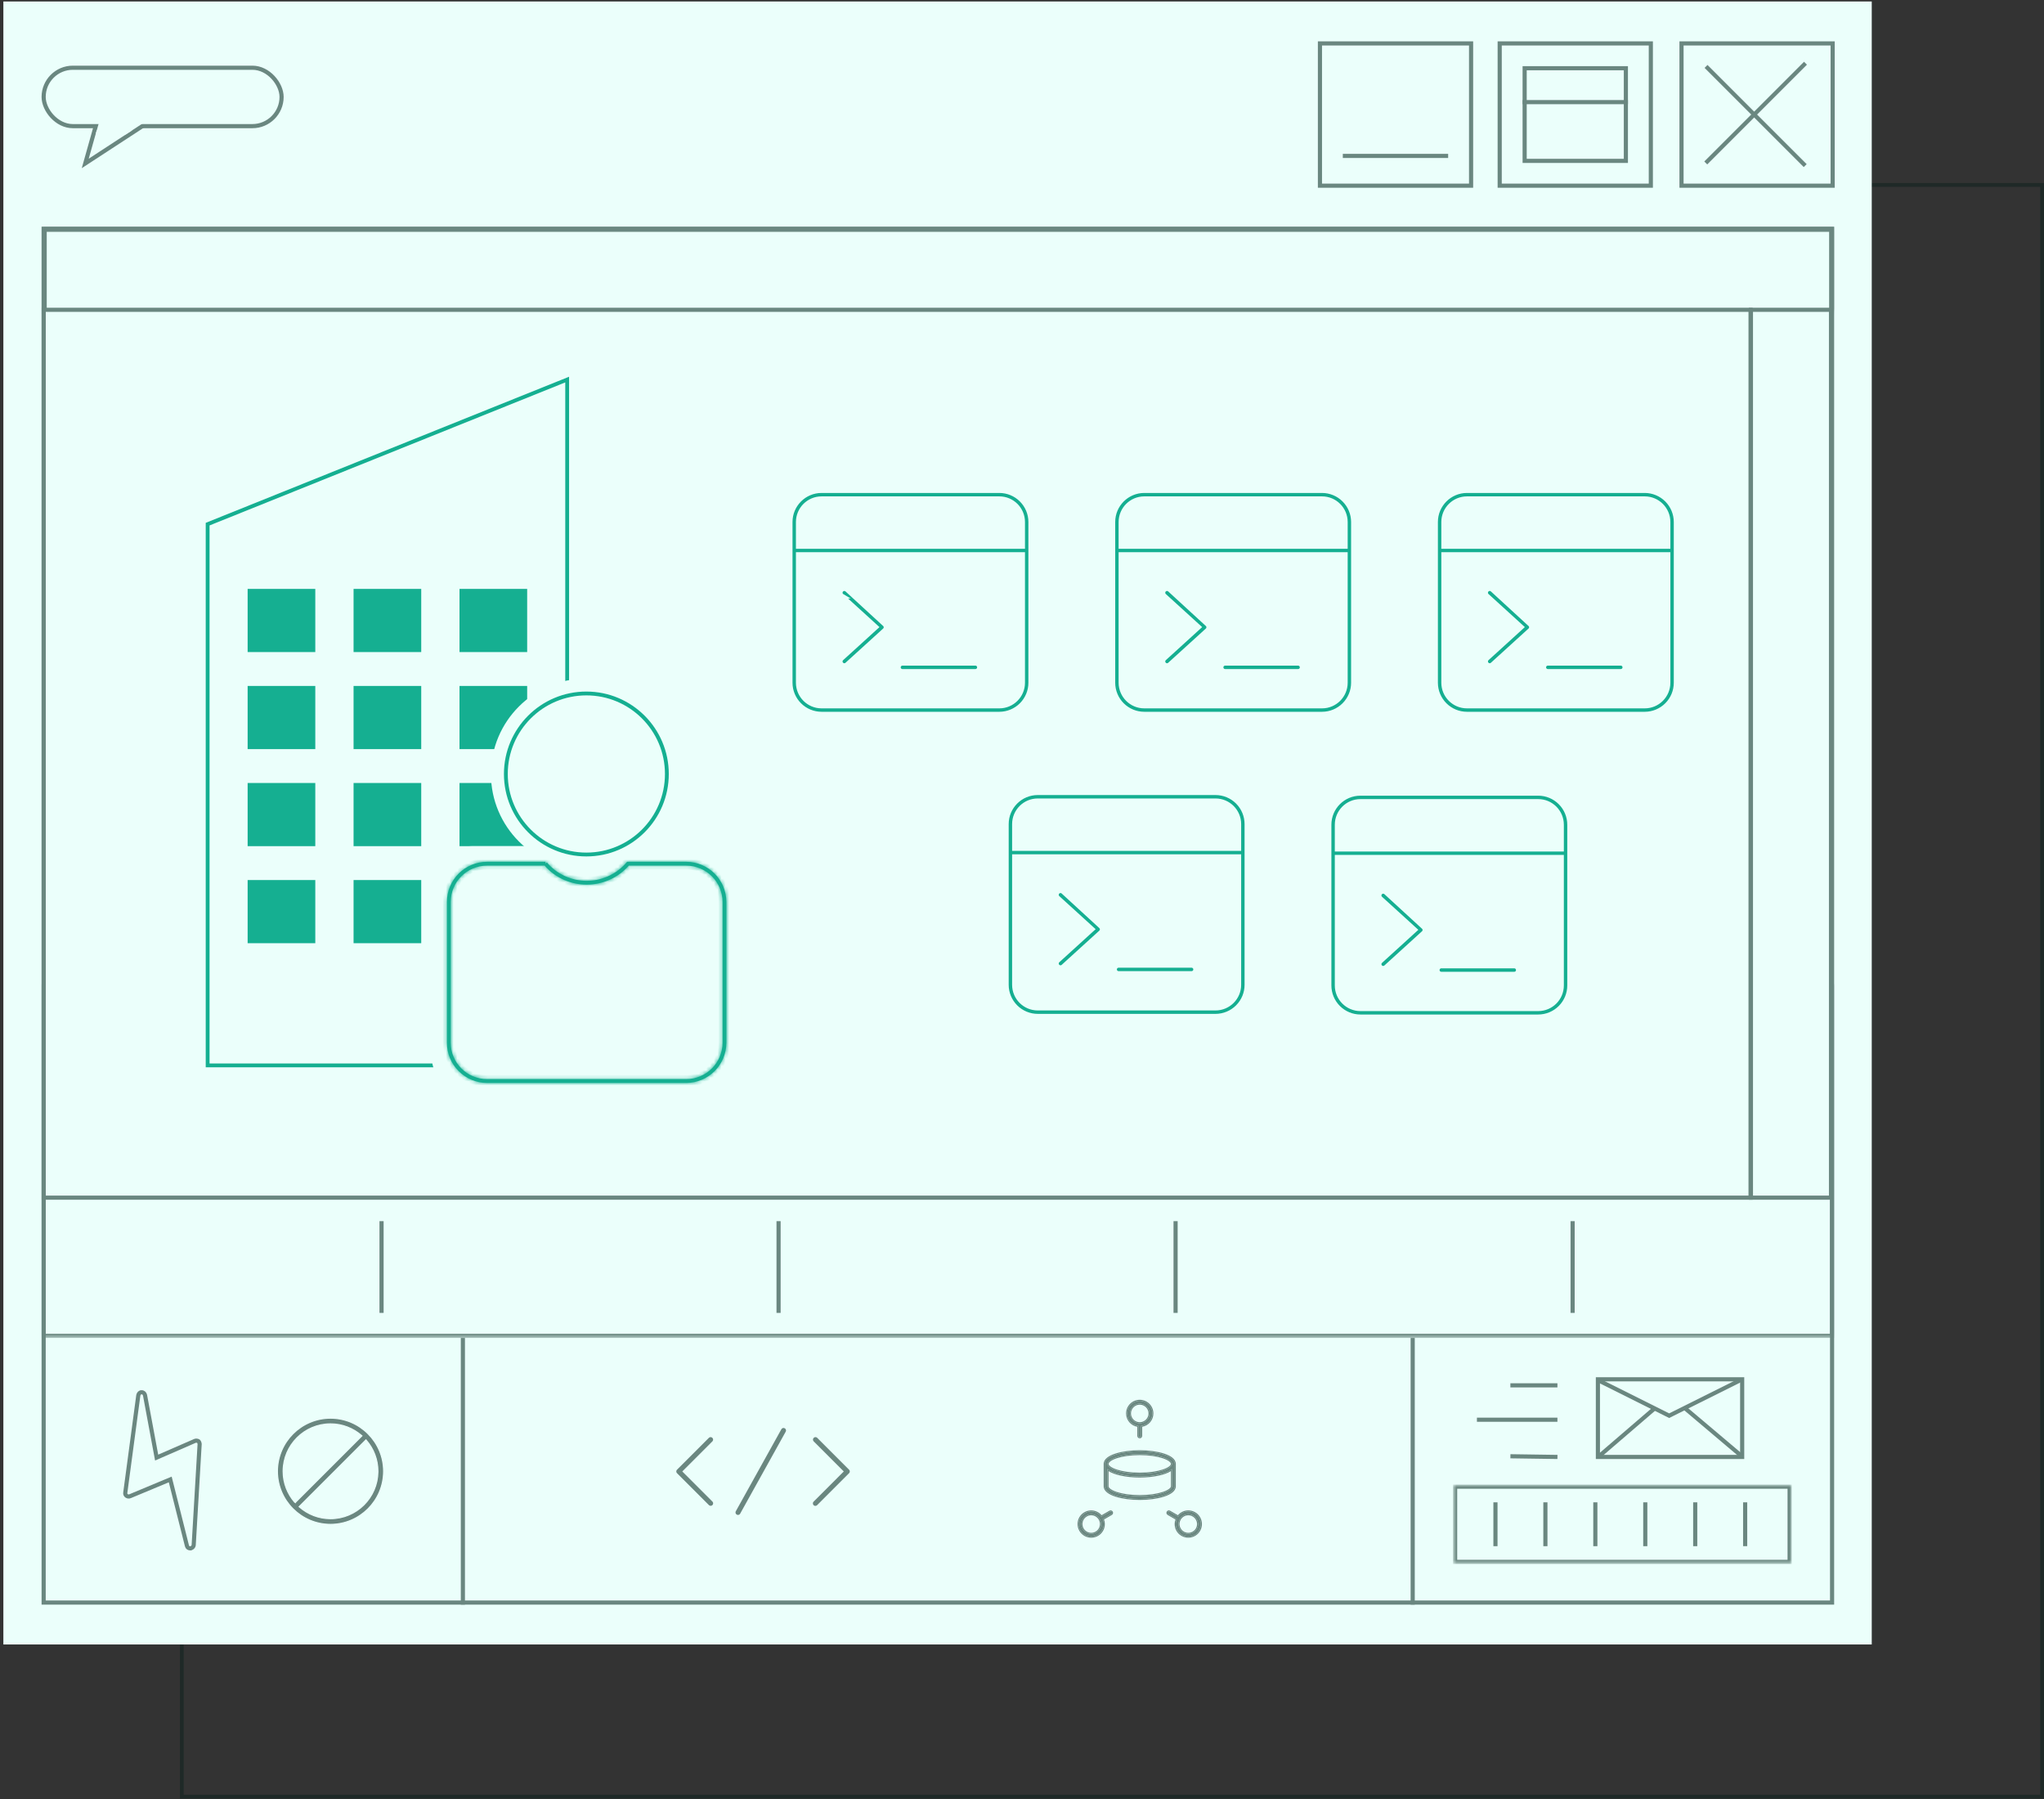
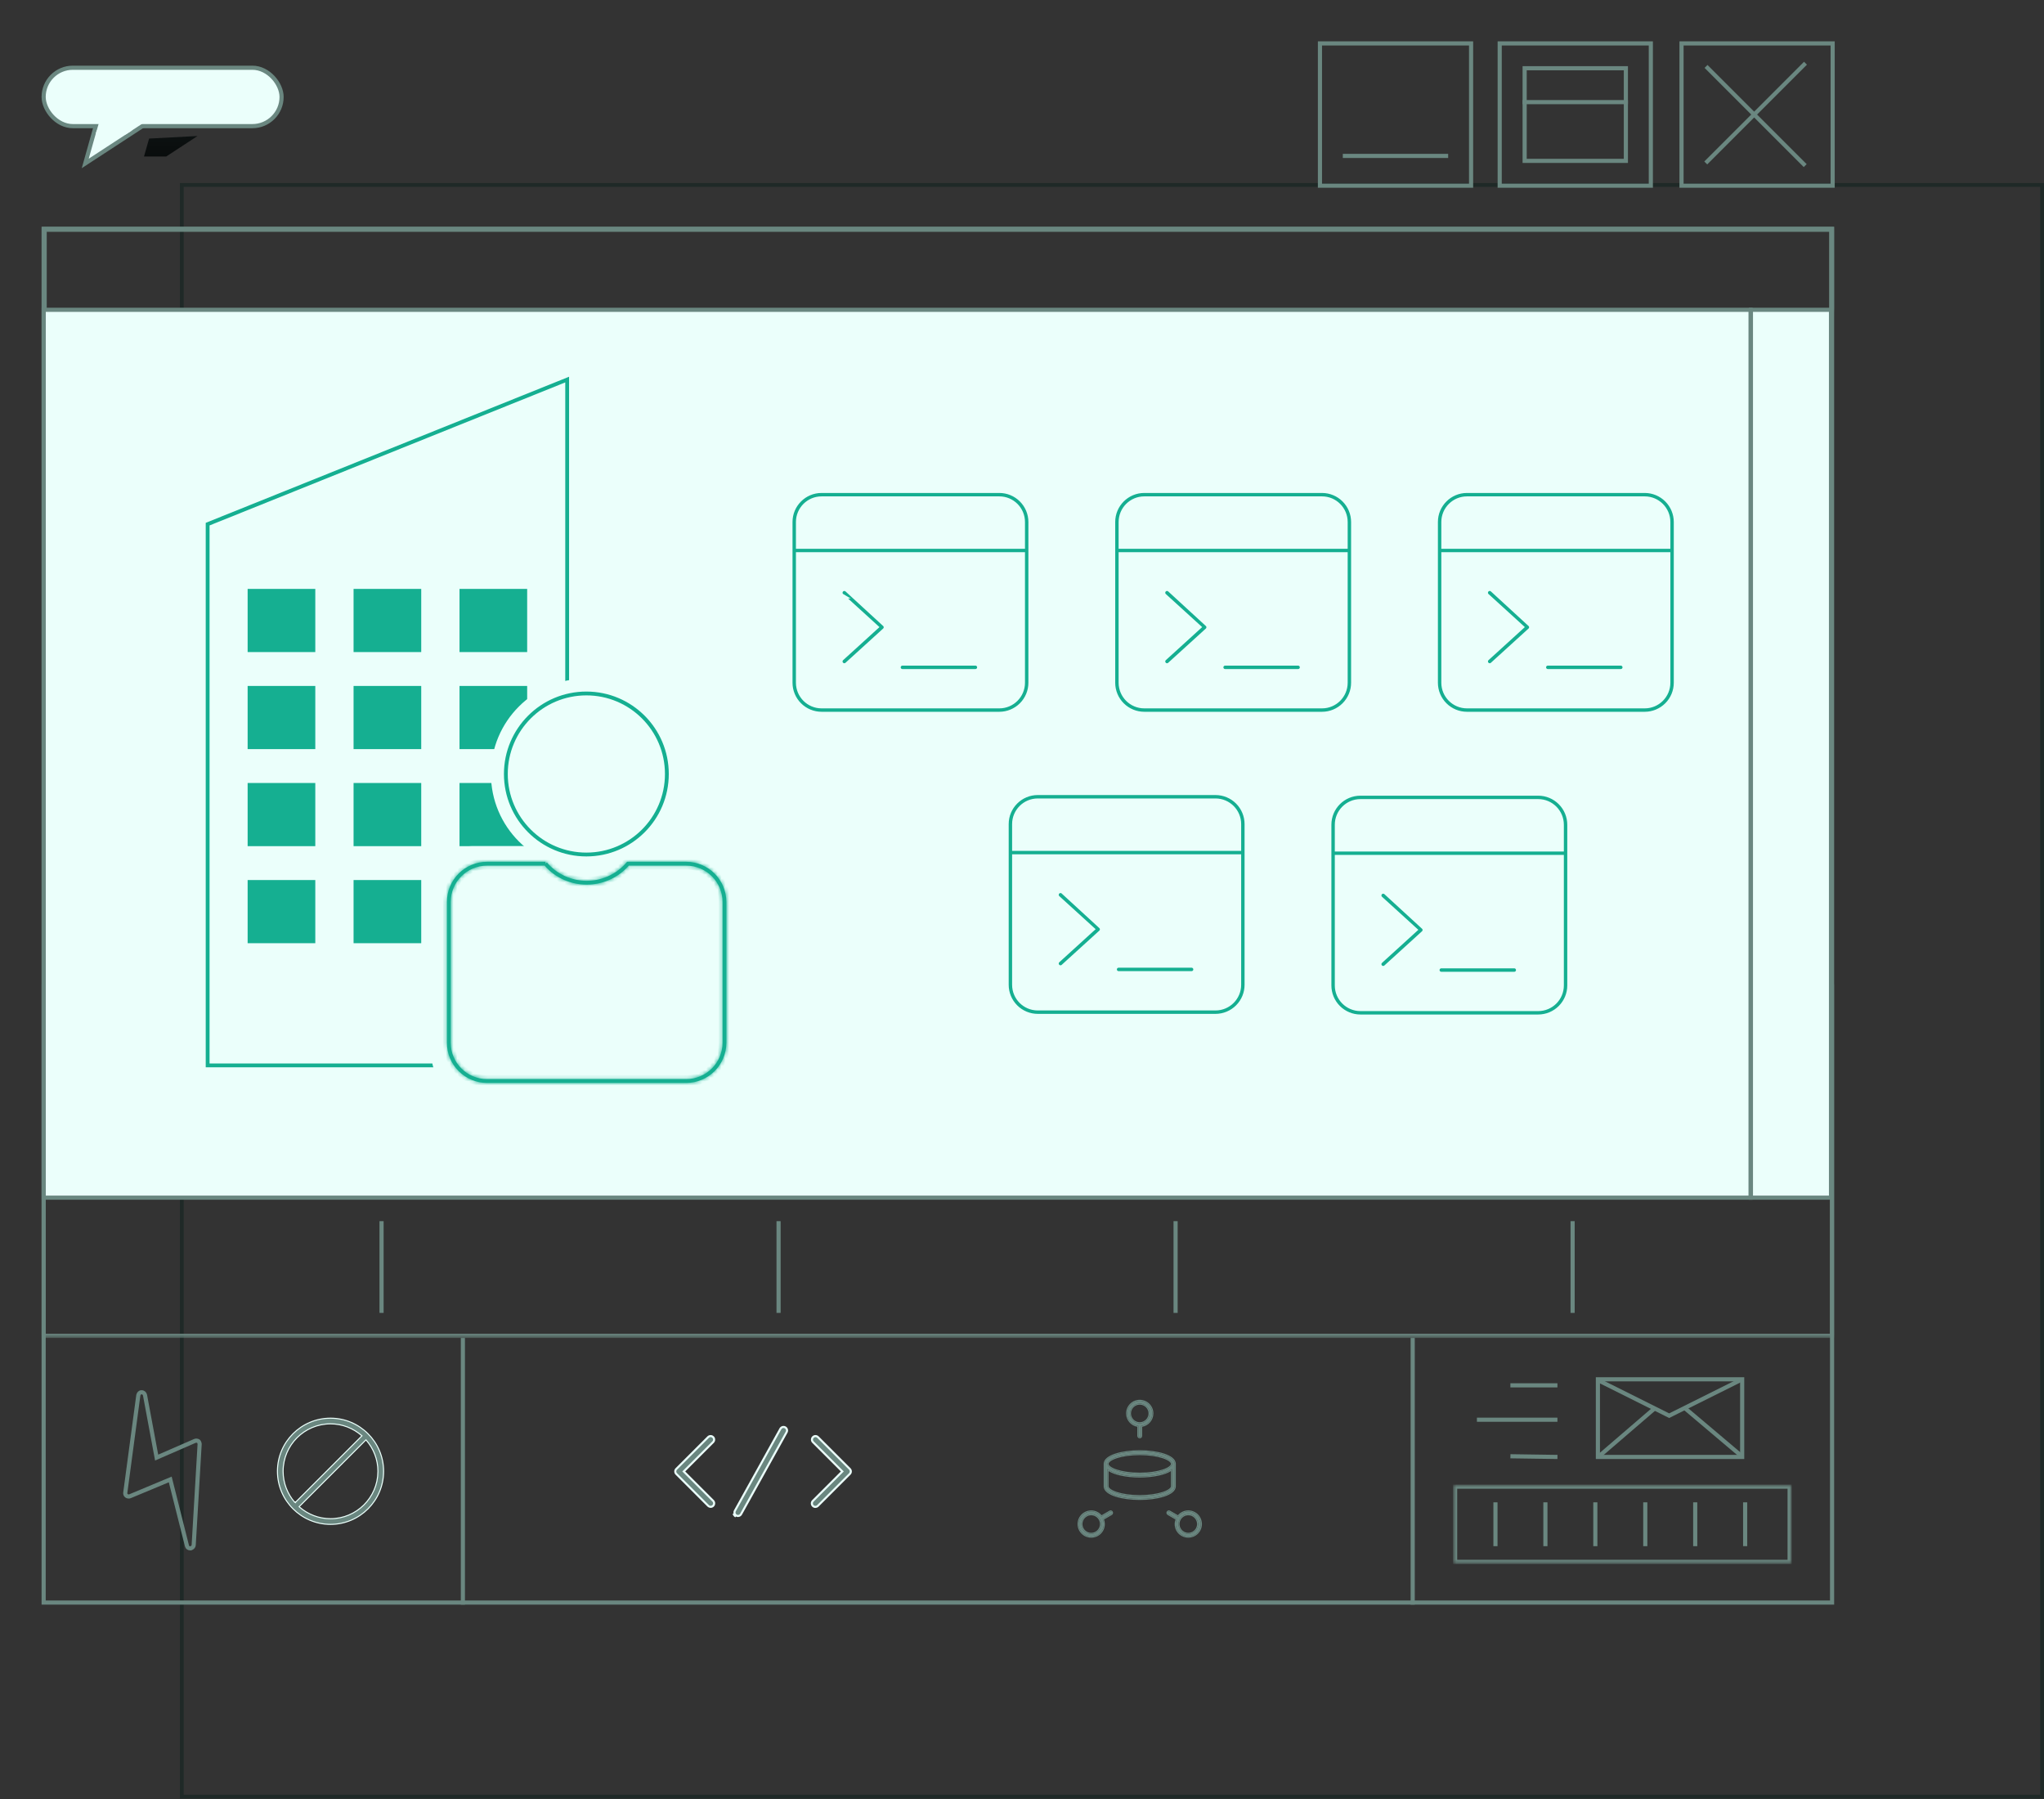
<svg xmlns="http://www.w3.org/2000/svg" width="534" height="470" viewBox="0 0 534 470" fill="none">
  <rect x="0" y="0" width="534" height="470" fill="#333333" stroke="none" />
  <rect opacity="0.5" x="47.5" y="48.31" width="486" height="421" stroke="#0D211D" />
  <path d="M37.617 40.884L38.954 36.195L51.608 35.526L43.416 40.884H37.617Z" fill="url(#paint0_linear_4285_2398)" />
-   <rect x="0.879" y="0.384" width="488.122" height="429.173" fill="#EBFFFB" />
  <rect x="11.403" y="59.758" width="467.232" height="358.85" stroke="#6A8780" stroke-width="1.082" />
  <mask id="mask0_4285_2398" style="mask-type:alpha" maskUnits="userSpaceOnUse" x="10" y="257" width="470" height="93">
    <rect x="11.403" y="257.566" width="467.232" height="91.372" fill="#14F0C5" stroke="#6A8780" stroke-width="1.082" />
  </mask>
  <g mask="url(#mask0_4285_2398)">
    <rect x="11.403" y="257.566" width="467.232" height="91.372" stroke="#6A8780" stroke-width="1.082" />
  </g>
  <line x1="99.68" y1="342.942" x2="99.68" y2="318.98" stroke="#6A8780" stroke-width="1.082" />
  <line x1="203.402" y1="342.942" x2="203.402" y2="318.98" stroke="#6A8780" stroke-width="1.082" />
  <line x1="307.125" y1="342.942" x2="307.125" y2="318.98" stroke="#6A8780" stroke-width="1.082" />
  <line x1="410.849" y1="342.942" x2="410.849" y2="318.98" stroke="#6A8780" stroke-width="1.082" />
  <mask id="mask1_4285_2398" style="mask-type:alpha" maskUnits="userSpaceOnUse" x="10" y="59" width="470" height="23">
    <rect x="10.879" y="59.216" width="468.315" height="21.985" fill="#D9D9D9" />
  </mask>
  <g mask="url(#mask1_4285_2398)">
    <rect x="-0.665" y="0.665" width="466.985" height="29.318" transform="matrix(-1 0 0 1 477.865 59.227)" stroke="#6A8780" stroke-width="1.33" />
  </g>
  <rect x="11.42" y="80.925" width="445.918" height="231.918" fill="#EBFFFB" stroke="#6A8780" stroke-width="1.082" />
  <rect x="-0.541" y="0.541" width="20.918" height="231.918" transform="matrix(-1 0 0 1 477.812 80.384)" fill="#EBFFFB" stroke="#6A8780" stroke-width="1.082" />
  <path d="M148.174 99.148L54.246 136.912V278.287H148.174V99.148Z" stroke="#15AF91" />
  <rect x="64.695" y="153.829" width="17.676" height="16.499" fill="#15AF91" />
  <rect x="64.695" y="179.178" width="17.676" height="16.499" fill="#15AF91" />
  <rect x="64.695" y="204.528" width="17.676" height="16.499" fill="#15AF91" />
  <rect x="64.695" y="229.877" width="17.676" height="16.499" fill="#15AF91" />
  <rect x="92.371" y="153.829" width="17.676" height="16.499" fill="#15AF91" />
  <rect x="92.371" y="179.178" width="17.676" height="16.499" fill="#15AF91" />
  <rect x="92.371" y="204.528" width="17.676" height="16.499" fill="#15AF91" />
  <rect x="92.371" y="229.877" width="17.676" height="16.499" fill="#15AF91" />
  <rect x="120.047" y="153.829" width="17.676" height="16.499" fill="#15AF91" />
  <rect x="120.047" y="179.178" width="17.676" height="16.499" fill="#15AF91" />
  <rect x="120.047" y="204.528" width="17.676" height="16.499" fill="#15AF91" />
  <rect x="120.047" y="229.877" width="17.676" height="16.499" fill="#15AF91" />
  <circle cx="153.184" cy="202.176" r="21.033" fill="#EBFFFB" stroke="#15AF91" />
  <circle cx="153.184" cy="202.176" r="24.924" fill="#EBFFFB" />
  <rect x="112.807" y="221.027" width="80.902" height="65.926" rx="10.624" fill="#EBFFFB" />
  <circle cx="153.189" cy="202.176" r="21.033" fill="#EBFFFB" stroke="#15AF91" />
  <mask id="path-32-inside-1_4285_2398" fill="white">
    <path fill-rule="evenodd" clip-rule="evenodd" d="M116.754 235.61C116.754 229.811 121.455 225.11 127.254 225.11H142.5V225.61L142.88 225.285C148.269 231.59 157.984 231.686 163.496 225.488L163.682 225.278L163.831 225.11H164.056H179.263C185.062 225.11 189.763 229.811 189.763 235.61V272.37C189.763 278.169 185.062 282.87 179.263 282.87H127.254C121.455 282.87 116.754 278.169 116.754 272.37V235.61ZM142.272 226.11H127.254C122.007 226.11 117.754 230.364 117.754 235.61V272.37C117.754 277.616 122.007 281.87 127.254 281.87H179.263C184.509 281.87 188.763 277.616 188.763 272.37V235.61C188.763 230.364 184.509 226.11 179.263 226.11H164.28L164.243 226.152C158.38 232.745 148.084 232.702 142.272 226.11Z" />
  </mask>
  <path fill-rule="evenodd" clip-rule="evenodd" d="M116.754 235.61C116.754 229.811 121.455 225.11 127.254 225.11H142.5V225.61L142.88 225.285C148.269 231.59 157.984 231.686 163.496 225.488L163.682 225.278L163.831 225.11H164.056H179.263C185.062 225.11 189.763 229.811 189.763 235.61V272.37C189.763 278.169 185.062 282.87 179.263 282.87H127.254C121.455 282.87 116.754 278.169 116.754 272.37V235.61ZM142.272 226.11H127.254C122.007 226.11 117.754 230.364 117.754 235.61V272.37C117.754 277.616 122.007 281.87 127.254 281.87H179.263C184.509 281.87 188.763 277.616 188.763 272.37V235.61C188.763 230.364 184.509 226.11 179.263 226.11H164.28L164.243 226.152C158.38 232.745 148.084 232.702 142.272 226.11Z" fill="#15AF91" />
  <path d="M142.5 225.11H143.5V224.11H142.5V225.11ZM142.5 225.61H141.5V227.78L143.15 226.37L142.5 225.61ZM142.88 225.285L143.64 224.636L142.991 223.876L142.23 224.525L142.88 225.285ZM163.496 225.488L164.243 226.152L164.243 226.152L163.496 225.488ZM163.682 225.278L162.935 224.613L162.935 224.613L163.682 225.278ZM163.831 225.11V224.11H163.383L163.084 224.446L163.831 225.11ZM142.272 226.11L143.022 225.449L142.723 225.11H142.272V226.11ZM164.28 226.11V225.11H163.831L163.533 225.446L164.28 226.11ZM164.243 226.152L164.99 226.817L164.99 226.817L164.243 226.152ZM127.254 224.11C120.903 224.11 115.754 229.259 115.754 235.61H117.754C117.754 230.364 122.007 226.11 127.254 226.11V224.11ZM142.5 224.11H127.254V226.11H142.5V224.11ZM143.5 225.61V225.11H141.5V225.61H143.5ZM142.23 224.525L141.85 224.85L143.15 226.37L143.53 226.046L142.23 224.525ZM162.748 224.823C157.64 230.568 148.635 230.479 143.64 224.636L142.12 225.935C147.903 232.701 158.328 232.803 164.243 226.152L162.748 224.823ZM162.935 224.613L162.748 224.823L164.243 226.152L164.43 225.943L162.935 224.613ZM163.084 224.446L162.935 224.613L164.43 225.943L164.579 225.775L163.084 224.446ZM164.056 224.11H163.831V226.11H164.056V224.11ZM179.263 224.11H164.056V226.11H179.263V224.11ZM190.763 235.61C190.763 229.259 185.614 224.11 179.263 224.11V226.11C184.509 226.11 188.763 230.364 188.763 235.61H190.763ZM190.763 272.37V235.61H188.763V272.37H190.763ZM179.263 283.87C185.614 283.87 190.763 278.721 190.763 272.37H188.763C188.763 277.616 184.509 281.87 179.263 281.87V283.87ZM127.254 283.87H179.263V281.87H127.254V283.87ZM115.754 272.37C115.754 278.721 120.903 283.87 127.254 283.87V281.87C122.007 281.87 117.754 277.616 117.754 272.37H115.754ZM115.754 235.61V272.37H117.754V235.61H115.754ZM127.254 227.11H142.272V225.11H127.254V227.11ZM118.754 235.61C118.754 230.916 122.559 227.11 127.254 227.11V225.11C121.455 225.11 116.754 229.811 116.754 235.61H118.754ZM118.754 272.37V235.61H116.754V272.37H118.754ZM127.254 280.87C122.559 280.87 118.754 277.064 118.754 272.37H116.754C116.754 278.169 121.455 282.87 127.254 282.87V280.87ZM179.263 280.87H127.254V282.87H179.263V280.87ZM187.763 272.37C187.763 277.064 183.957 280.87 179.263 280.87V282.87C185.062 282.87 189.763 278.169 189.763 272.37H187.763ZM187.763 235.61V272.37H189.763V235.61H187.763ZM179.263 227.11C183.957 227.11 187.763 230.916 187.763 235.61H189.763C189.763 229.811 185.062 225.11 179.263 225.11V227.11ZM164.28 227.11H179.263V225.11H164.28V227.11ZM164.99 226.817L165.028 226.775L163.533 225.446L163.496 225.488L164.99 226.817ZM141.522 226.772C147.73 233.813 158.727 233.859 164.99 226.817L163.496 225.488C158.032 231.632 148.438 231.591 143.022 225.449L141.522 226.772Z" fill="#15AF91" mask="url(#path-32-inside-1_4285_2398)" />
  <path d="M266.439 142.68H267.109V142.01V136.358C267.109 133.03 264.409 130.33 261.081 130.33H214.638C211.31 130.33 208.61 133.03 208.61 136.358V142.01V142.68H209.28H266.439ZM209.28 144.913H208.61V145.583V178.335C208.61 181.663 211.31 184.364 214.638 184.364H261.081C264.409 184.364 267.109 181.663 267.109 178.335V145.583V144.913H266.439H209.28ZM214.638 128.097H261.081C263.271 128.097 265.372 128.968 266.921 130.517C268.471 132.067 269.342 134.167 269.342 136.358V178.335C269.342 180.526 268.471 182.627 266.921 184.176C265.372 185.725 263.271 186.596 261.081 186.596H214.638C212.447 186.596 210.346 185.725 208.797 184.176C207.248 182.627 206.377 180.526 206.377 178.335V136.358C206.377 131.795 210.075 128.097 214.638 128.097Z" fill="#15AF91" stroke="#EBFFFB" stroke-width="1.34" />
  <path d="M219.83 155.672L219.831 155.672L219.827 155.669C219.364 155.254 219.325 154.541 219.742 154.075C220.158 153.612 220.87 153.572 221.334 153.985L231.155 163.004L231.155 163.004L231.165 163.013C231.404 163.224 231.542 163.529 231.542 163.85C231.542 164.17 231.405 164.473 231.162 164.69L231.162 164.69L231.157 164.694L221.336 173.622C221.336 173.623 221.335 173.623 221.335 173.624C220.871 174.038 220.158 173.998 219.742 173.534L219.741 173.533C219.54 173.31 219.438 173.018 219.455 172.723L219.456 172.718C219.471 172.42 219.606 172.14 219.828 171.939L219.83 171.937L228.224 164.3L228.769 163.805L228.224 163.309L219.83 155.672Z" fill="#15AF91" stroke="#EBFFFB" stroke-width="1.34" />
  <path d="M235.759 173.2H254.829C255.446 173.2 255.945 173.699 255.945 174.316C255.945 174.934 255.446 175.433 254.829 175.433H235.759C235.144 175.433 234.642 174.933 234.642 174.316C234.642 173.7 235.144 173.2 235.759 173.2Z" fill="#15AF91" stroke="#EBFFFB" stroke-width="1.34" />
  <path d="M350.744 142.68H351.414V142.01V136.358C351.414 133.03 348.714 130.33 345.385 130.33H298.943C295.615 130.33 292.914 133.03 292.914 136.358V142.01V142.68H293.584H350.744ZM293.584 144.913H292.914V145.583V178.335C292.914 181.663 295.615 184.364 298.943 184.364H345.385C348.714 184.364 351.414 181.663 351.414 178.335V145.583V144.913H350.744H293.584ZM298.943 128.097H345.385C347.576 128.097 349.677 128.968 351.226 130.517C352.775 132.067 353.647 134.167 353.647 136.358V178.335C353.647 180.526 352.775 182.627 351.226 184.176C349.677 185.725 347.576 186.596 345.385 186.596H298.943C296.752 186.596 294.651 185.725 293.102 184.176C291.553 182.627 290.682 180.526 290.682 178.335V136.358C290.682 131.795 294.38 128.097 298.943 128.097Z" fill="#15AF91" stroke="#EBFFFB" stroke-width="1.34" />
  <path d="M304.135 155.672L304.135 155.672L304.131 155.669C303.669 155.254 303.63 154.541 304.047 154.075C304.463 153.612 305.175 153.572 305.638 153.985L315.459 163.004L315.459 163.004L315.47 163.013C315.708 163.224 315.846 163.529 315.846 163.85C315.846 164.17 315.71 164.473 315.467 164.69L315.467 164.69L315.462 164.694L305.641 173.622C305.641 173.623 305.64 173.623 305.64 173.624C305.176 174.038 304.463 173.998 304.047 173.534L304.046 173.533C303.844 173.31 303.743 173.018 303.76 172.723L303.76 172.718C303.775 172.42 303.911 172.14 304.133 171.939L304.135 171.937L312.529 164.3L313.074 163.805L312.529 163.309L304.135 155.672Z" fill="#15AF91" stroke="#EBFFFB" stroke-width="1.34" />
  <path d="M320.063 173.2H339.133C339.751 173.2 340.25 173.699 340.25 174.316C340.25 174.934 339.751 175.433 339.133 175.433H320.063C319.449 175.433 318.947 174.933 318.947 174.316C318.947 173.7 319.449 173.2 320.063 173.2Z" fill="#15AF91" stroke="#EBFFFB" stroke-width="1.34" />
  <path d="M435.049 142.68H435.718V142.01V136.358C435.718 133.03 433.018 130.33 429.69 130.33H383.248C379.919 130.33 377.219 133.03 377.219 136.358V142.01V142.68H377.889H435.049ZM377.889 144.913H377.219V145.583V178.335C377.219 181.663 379.919 184.364 383.248 184.364H429.69C433.018 184.364 435.718 181.663 435.718 178.335V145.583V144.913H435.049H377.889ZM383.248 128.097H429.69C431.881 128.097 433.982 128.968 435.531 130.517C437.08 132.067 437.951 134.167 437.951 136.358V178.335C437.951 180.526 437.08 182.627 435.531 184.176C433.982 185.725 431.881 186.596 429.69 186.596H383.248C381.057 186.596 378.956 185.725 377.407 184.176C375.858 182.627 374.986 180.526 374.986 178.335V136.358C374.986 131.795 378.684 128.097 383.248 128.097Z" fill="#15AF91" stroke="#EBFFFB" stroke-width="1.34" />
  <path d="M388.44 155.672L388.44 155.672L388.436 155.669C387.974 155.254 387.935 154.541 388.352 154.075C388.767 153.612 389.479 153.572 389.943 153.985L399.764 163.004L399.764 163.004L399.774 163.013C400.013 163.224 400.151 163.529 400.151 163.85C400.151 164.17 400.014 164.473 399.772 164.69L399.772 164.69L399.767 164.694L389.946 173.622C389.945 173.623 389.945 173.623 389.944 173.624C389.48 174.038 388.768 173.998 388.352 173.534L388.35 173.533C388.149 173.31 388.047 173.018 388.065 172.723L388.065 172.718C388.08 172.42 388.215 172.14 388.437 171.939L388.44 171.937L396.834 164.3L397.378 163.805L396.834 163.309L388.44 155.672Z" fill="#15AF91" stroke="#EBFFFB" stroke-width="1.34" />
  <path d="M404.368 173.2H423.438C424.055 173.2 424.554 173.699 424.554 174.316C424.554 174.934 424.055 175.433 423.438 175.433H404.368C403.753 175.433 403.252 174.933 403.252 174.316C403.252 173.7 403.753 173.2 404.368 173.2Z" fill="#15AF91" stroke="#EBFFFB" stroke-width="1.34" />
  <path d="M322.916 221.588H323.586V220.918V215.267C323.586 211.938 320.885 209.238 317.557 209.238H271.115C267.786 209.238 265.086 211.938 265.086 215.267V220.918V221.588H265.756H322.916ZM265.756 223.821H265.086V224.491V257.243C265.086 260.572 267.786 263.272 271.115 263.272H317.557C320.885 263.272 323.586 260.572 323.586 257.243V224.491V223.821H322.916H265.756ZM271.115 207.005H317.557C319.748 207.005 321.849 207.876 323.398 209.426C324.947 210.975 325.818 213.076 325.818 215.267V257.243C325.818 259.434 324.947 261.535 323.398 263.084C321.849 264.633 319.748 265.505 317.557 265.505H271.115C268.924 265.505 266.823 264.633 265.274 263.084C263.725 261.535 262.853 259.434 262.853 257.243V215.267C262.853 210.703 266.552 207.005 271.115 207.005Z" fill="#15AF91" stroke="#EBFFFB" stroke-width="1.34" />
  <path d="M276.307 234.581L276.307 234.581L276.303 234.577C275.841 234.163 275.802 233.449 276.219 232.983C276.634 232.52 277.346 232.48 277.81 232.893L287.631 241.912L287.631 241.912L287.641 241.921C287.88 242.132 288.018 242.437 288.018 242.758C288.018 243.078 287.882 243.382 287.639 243.598L287.639 243.598L287.634 243.602L277.813 252.53C277.813 252.531 277.812 252.531 277.811 252.532C277.347 252.946 276.635 252.906 276.219 252.443L276.218 252.441C276.016 252.218 275.915 251.926 275.932 251.631L275.932 251.626C275.947 251.328 276.082 251.048 276.305 250.848L276.307 250.845L284.701 243.208L285.246 242.713L284.701 242.218L276.307 234.581Z" fill="#15AF91" stroke="#EBFFFB" stroke-width="1.34" />
  <path d="M292.235 252.108H311.305C311.923 252.108 312.422 252.607 312.422 253.224C312.422 253.842 311.923 254.341 311.305 254.341H292.235C291.62 254.341 291.119 253.841 291.119 253.224C291.119 252.608 291.62 252.108 292.235 252.108Z" fill="#15AF91" stroke="#EBFFFB" stroke-width="1.34" />
  <path d="M407.22 221.754H407.89V221.084V215.433C407.89 212.104 405.19 209.404 401.862 209.404H355.419C352.091 209.404 349.391 212.104 349.391 215.433V221.084V221.754H350.061H407.22ZM350.061 223.987H349.391V224.657V257.409C349.391 260.738 352.091 263.438 355.419 263.438H401.862C405.19 263.438 407.89 260.738 407.89 257.409V224.657V223.987H407.22H350.061ZM355.419 207.171H401.862C404.053 207.171 406.154 208.042 407.703 209.592C409.252 211.141 410.123 213.242 410.123 215.433V257.409C410.123 259.6 409.252 261.701 407.703 263.25C406.154 264.799 404.053 265.671 401.862 265.671H355.419C353.229 265.671 351.128 264.799 349.579 263.25C348.029 261.701 347.158 259.6 347.158 257.409V215.433C347.158 210.869 350.856 207.171 355.419 207.171Z" fill="#15AF91" stroke="#EBFFFB" stroke-width="1.34" />
  <path d="M360.612 234.747L360.612 234.747L360.608 234.743C360.145 234.329 360.106 233.615 360.524 233.149C360.939 232.686 361.651 232.646 362.115 233.059L371.936 242.078L371.936 242.078L371.946 242.087C372.185 242.298 372.323 242.603 372.323 242.924C372.323 243.244 372.186 243.548 371.944 243.764L371.943 243.764L371.939 243.768L362.118 252.696C362.117 252.697 362.117 252.697 362.116 252.698C361.652 253.112 360.939 253.072 360.524 252.609L360.522 252.607C360.321 252.384 360.219 252.092 360.237 251.797L360.237 251.792C360.252 251.494 360.387 251.214 360.609 251.014L360.612 251.011L369.006 243.374L369.55 242.879L369.006 242.384L360.612 234.747Z" fill="#15AF91" stroke="#EBFFFB" stroke-width="1.34" />
  <path d="M376.54 252.274H395.61C396.227 252.274 396.726 252.773 396.726 253.39C396.726 254.008 396.227 254.507 395.61 254.507H376.54C375.925 254.507 375.424 254.007 375.424 253.39C375.424 252.774 375.925 252.274 376.54 252.274Z" fill="#15AF91" stroke="#EBFFFB" stroke-width="1.34" />
  <line x1="120.929" y1="419.15" x2="120.929" y2="349.479" stroke="#6A8780" stroke-width="1.082" />
  <line x1="369.072" y1="419.15" x2="369.072" y2="349.479" stroke="#6A8780" stroke-width="1.082" />
  <line x1="394.592" y1="361.867" x2="406.882" y2="361.867" stroke="#6A8780" stroke-width="1.082" />
  <line x1="385.849" y1="370.848" x2="406.881" y2="370.848" stroke="#6A8780" stroke-width="1.082" />
  <line x1="394.6" y1="380.392" x2="406.89" y2="380.571" stroke="#6A8780" stroke-width="1.082" />
  <rect x="417.455" y="360.29" width="37.693" height="20.281" stroke="#6A8780" stroke-width="1.082" />
  <path d="M417.715 360.621L436.074 369.794L454.824 360.445" stroke="#6A8780" stroke-width="1.082" />
  <path d="M432.257 367.91L417.717 380.408" stroke="#6A8780" stroke-width="1.082" />
  <path d="M440.285 367.91L455.037 380.373" stroke="#6A8780" stroke-width="1.082" />
  <mask id="mask2_4285_2398" style="mask-type:alpha" maskUnits="userSpaceOnUse" x="379" y="387" width="90" height="22">
    <rect x="379.613" y="387.791" width="88.474" height="20.727" fill="#D9D9D9" />
  </mask>
  <g mask="url(#mask2_4285_2398)">
    <rect x="-0.541" y="0.541" width="87.391" height="19.644" transform="matrix(-1 0 0 1 467.004 387.791)" stroke="#6A8780" stroke-width="1.082" />
  </g>
  <line x1="390.691" y1="403.881" x2="390.691" y2="392.426" stroke="#6A8780" stroke-width="1.082" />
  <line x1="403.738" y1="403.881" x2="403.738" y2="392.425" stroke="#6A8780" stroke-width="1.082" />
  <line x1="416.785" y1="403.881" x2="416.785" y2="392.425" stroke="#6A8780" stroke-width="1.082" />
  <line x1="429.834" y1="403.881" x2="429.834" y2="392.425" stroke="#6A8780" stroke-width="1.082" />
  <line x1="442.881" y1="403.881" x2="442.881" y2="392.425" stroke="#6A8780" stroke-width="1.082" />
  <line x1="455.928" y1="403.881" x2="455.927" y2="392.426" stroke="#6A8780" stroke-width="1.082" />
  <path d="M185.662 393.606H185.599C185.379 393.591 185.172 393.496 185.014 393.339L176.685 385.01C176.512 384.837 176.415 384.602 176.415 384.36C176.415 384.117 176.512 383.882 176.685 383.709L185.012 375.382C185.374 375.035 185.946 375.041 186.299 375.395L186.299 375.396C186.654 375.75 186.659 376.321 186.313 376.682L178.825 384.168L178.634 384.359L178.825 384.551L186.312 392.038C186.575 392.301 186.654 392.697 186.512 393.038L186.511 393.039C186.37 393.382 186.034 393.606 185.662 393.606ZM213.681 393.339L213.631 393.389C213.465 393.538 213.249 393.622 213.025 393.624C212.779 393.625 212.541 393.528 212.367 393.354C212.194 393.181 212.098 392.943 212.099 392.696C212.101 392.45 212.202 392.214 212.379 392.043L212.379 392.043L212.383 392.04L219.868 384.551L220.059 384.359L219.868 384.168L212.384 376.684C212.384 376.684 212.383 376.683 212.382 376.682C212.036 376.321 212.041 375.75 212.396 375.396L212.396 375.395C212.749 375.041 213.321 375.035 213.683 375.382C213.683 375.383 213.684 375.383 213.684 375.384L222.01 383.709C222.183 383.882 222.28 384.117 222.28 384.36C222.28 384.605 222.182 384.839 222.011 385.009L222.01 385.01L213.681 393.339ZM193.606 395.517L193.579 395.564C193.411 395.828 193.119 395.99 192.803 395.99C192.646 395.99 192.494 395.95 192.359 395.874L192.358 395.874C192.144 395.754 191.988 395.556 191.92 395.321C191.852 395.088 191.881 394.838 191.999 394.623C191.999 394.623 192 394.623 192 394.623L203.897 373.205C203.898 373.205 203.898 373.205 203.898 373.205C204.146 372.765 204.702 372.607 205.144 372.853C205.587 373.1 205.747 373.655 205.504 374.098C205.504 374.099 205.504 374.099 205.504 374.099L193.606 395.517ZM191.66 395.396C191.747 395.7 191.95 395.955 192.226 396.11L191.66 395.396Z" fill="#6A8780" stroke="#EBFFFB" stroke-width="0.541" />
  <path d="M306.912 388.242V382.385C306.912 380.245 302.197 379.091 297.76 379.091C293.324 379.091 288.609 380.245 288.609 382.385V388.242C288.609 390.381 293.324 391.536 297.76 391.536C302.197 391.536 306.912 390.381 306.912 388.242ZM297.76 379.822C302.722 379.822 306.18 381.173 306.18 382.385C306.18 383.596 302.722 384.947 297.76 384.947C292.799 384.947 289.341 383.596 289.341 382.385C289.341 381.173 292.799 379.822 297.76 379.822ZM297.76 390.804C292.799 390.804 289.341 389.453 289.341 388.242V383.734C290.831 385.004 294.374 385.679 297.76 385.679C301.148 385.679 304.69 385.004 306.18 383.734V388.242C306.18 389.453 302.722 390.804 297.76 390.804Z" fill="#6A8780" />
  <path fill-rule="evenodd" clip-rule="evenodd" d="M307.182 382.385V388.242C307.182 388.888 306.823 389.431 306.275 389.87C305.727 390.308 304.965 390.666 304.082 390.949C302.315 391.516 299.998 391.807 297.76 391.807C295.523 391.807 293.206 391.516 291.438 390.949C290.556 390.666 289.793 390.308 289.246 389.87C288.697 389.431 288.339 388.888 288.339 388.242V382.385C288.339 381.739 288.697 381.195 289.246 380.756C289.793 380.318 290.556 379.961 291.438 379.678C293.206 379.111 295.523 378.82 297.76 378.82C299.998 378.82 302.315 379.111 304.082 379.678C304.965 379.961 305.727 380.318 306.275 380.756C306.823 381.195 307.182 381.739 307.182 382.385ZM303.746 380.906C302.295 380.428 300.219 380.093 297.76 380.093C295.301 380.093 293.226 380.428 291.775 380.906C291.047 381.146 290.49 381.417 290.12 381.691C289.739 381.972 289.612 382.214 289.612 382.385C289.612 382.556 289.739 382.797 290.12 383.079C290.49 383.352 291.047 383.624 291.775 383.863C293.226 384.342 295.301 384.677 297.76 384.677C300.219 384.677 302.295 384.342 303.746 383.863C304.473 383.624 305.031 383.352 305.401 383.079C305.782 382.797 305.909 382.556 305.909 382.385C305.909 382.214 305.782 381.972 305.401 381.691C305.031 381.417 304.473 381.146 303.746 380.906ZM291.775 389.72C293.226 390.199 295.301 390.534 297.76 390.534C300.219 390.534 302.295 390.199 303.746 389.72C304.473 389.481 305.031 389.209 305.401 388.936C305.782 388.654 305.909 388.413 305.909 388.242V384.269C305.11 384.782 303.992 385.173 302.74 385.447C301.223 385.78 299.471 385.95 297.76 385.95C296.051 385.95 294.299 385.78 292.782 385.447C291.529 385.173 290.411 384.782 289.612 384.269V388.242C289.612 388.413 289.739 388.654 290.12 388.936C290.49 389.209 291.047 389.481 291.775 389.72ZM289.341 383.734C289.425 383.805 289.515 383.875 289.612 383.943C291.229 385.078 294.565 385.679 297.76 385.679C300.958 385.679 304.292 385.078 305.909 383.943C306.005 383.875 306.096 383.805 306.18 383.734V388.242C306.18 389.453 302.722 390.804 297.76 390.804C292.798 390.804 289.341 389.453 289.341 388.242V383.734ZM306.911 382.385V388.242C306.911 390.381 302.197 391.536 297.76 391.536C293.324 391.536 288.609 390.381 288.609 388.242V382.385C288.609 380.245 293.324 379.091 297.76 379.091C302.197 379.091 306.911 380.245 306.911 382.385ZM306.18 382.385C306.18 381.173 302.722 379.822 297.76 379.822C292.798 379.822 289.341 381.173 289.341 382.385C289.341 383.596 292.798 384.947 297.76 384.947C302.722 384.947 306.18 383.596 306.18 382.385Z" fill="#6A8780" />
  <path d="M297.395 372.465V375.064C297.395 375.265 297.56 375.43 297.761 375.43C297.963 375.43 298.127 375.265 298.127 375.064V372.465C299.771 372.28 301.056 370.898 301.056 369.207C301.056 367.392 299.577 365.913 297.761 365.913C295.946 365.913 294.467 367.392 294.467 369.207C294.467 370.898 295.752 372.28 297.395 372.465ZM297.761 366.645C299.174 366.645 300.324 367.794 300.324 369.207C300.324 370.62 299.174 371.77 297.761 371.77C296.348 371.77 295.199 370.62 295.199 369.207C295.199 367.794 296.348 366.645 297.761 366.645Z" fill="#6A8780" />
  <path fill-rule="evenodd" clip-rule="evenodd" d="M297.124 372.699C295.464 372.397 294.196 370.956 294.196 369.207C294.196 367.242 295.796 365.642 297.761 365.642C299.726 365.642 301.326 367.242 301.326 369.207C301.326 370.956 300.058 372.397 298.398 372.699V375.064C298.398 375.415 298.112 375.701 297.761 375.701C297.41 375.701 297.124 375.415 297.124 375.064V372.699ZM298.127 372.465V375.064C298.127 375.265 297.962 375.43 297.761 375.43C297.56 375.43 297.395 375.265 297.395 375.064V372.465C295.751 372.28 294.467 370.898 294.467 369.207C294.467 367.392 295.945 365.913 297.761 365.913C299.577 365.913 301.056 367.392 301.056 369.207C301.056 370.898 299.771 372.28 298.127 372.465ZM300.053 369.207C300.053 367.944 299.025 366.915 297.761 366.915C296.498 366.915 295.469 367.944 295.469 369.207C295.469 370.471 296.498 371.499 297.761 371.499C299.025 371.499 300.053 370.471 300.053 369.207ZM300.323 369.207C300.323 367.794 299.174 366.645 297.761 366.645C296.348 366.645 295.199 367.794 295.199 369.207C295.199 370.62 296.348 371.77 297.761 371.77C299.174 371.77 300.323 370.62 300.323 369.207Z" fill="#6A8780" />
  <path d="M289.969 394.854L287.729 396.148C287.112 395.314 286.129 394.805 285.077 394.805C284.502 394.805 283.933 394.957 283.433 395.248C281.861 396.156 281.32 398.174 282.227 399.748C282.815 400.764 283.907 401.396 285.083 401.396C285.657 401.396 286.226 401.242 286.728 400.953C287.489 400.513 288.035 399.803 288.263 398.952C288.459 398.222 288.386 397.47 288.086 396.787L290.337 395.488C290.513 395.387 290.571 395.164 290.471 394.988C290.368 394.812 290.143 394.752 289.969 394.854ZM287.555 398.762C287.378 399.423 286.955 399.975 286.362 400.318C285.972 400.543 285.531 400.662 285.082 400.662C284.169 400.662 283.318 400.171 282.861 399.38C282.154 398.156 282.575 396.586 283.798 395.879C284.188 395.654 284.629 395.535 285.075 395.535C285.99 395.535 286.84 396.026 287.297 396.816C287.641 397.411 287.733 398.101 287.555 398.762Z" fill="#6A8780" />
  <path fill-rule="evenodd" clip-rule="evenodd" d="M282.227 399.748C281.319 398.174 281.861 396.156 283.433 395.248C283.933 394.957 284.502 394.805 285.077 394.805C286.129 394.805 287.112 395.314 287.729 396.148L289.969 394.854C290.143 394.752 290.368 394.812 290.471 394.988C290.571 395.164 290.513 395.387 290.337 395.488L288.086 396.787C288.386 397.47 288.459 398.222 288.263 398.952C288.035 399.803 287.489 400.513 286.728 400.953C286.226 401.242 285.657 401.396 285.082 401.396C283.907 401.396 282.815 400.764 282.227 399.748ZM288.424 396.904C288.67 397.579 288.716 398.31 288.525 399.022L288.525 399.023C288.277 399.943 287.687 400.712 286.863 401.187L286.863 401.187C286.321 401.5 285.705 401.666 285.082 401.666C283.811 401.666 282.629 400.983 281.993 399.884L281.993 399.884C281.01 398.18 281.596 395.996 283.298 395.014C283.839 394.699 284.455 394.534 285.077 394.534C286.134 394.534 287.126 395.008 287.796 395.797L289.832 394.621C289.832 394.621 289.833 394.621 289.833 394.621C290.138 394.441 290.528 394.549 290.704 394.852L290.706 394.853L290.705 394.853C290.879 395.156 290.779 395.546 290.472 395.722C290.472 395.722 290.472 395.722 290.472 395.722L288.424 396.904ZM287.294 398.692L287.294 398.692C287.453 398.101 287.371 397.485 287.063 396.952C286.654 396.245 285.894 395.806 285.075 395.806C284.677 395.806 284.282 395.912 283.933 396.114C282.84 396.745 282.463 398.15 283.095 399.245C283.504 399.952 284.266 400.391 285.082 400.391C285.483 400.391 285.877 400.285 286.226 400.083L286.226 400.083C286.757 399.777 287.135 399.284 287.294 398.692ZM282.86 399.381C282.154 398.156 282.575 396.586 283.798 395.879C284.187 395.654 284.628 395.535 285.075 395.535C285.99 395.535 286.839 396.026 287.297 396.816C287.641 397.411 287.733 398.101 287.555 398.762C287.378 399.423 286.955 399.975 286.362 400.318C285.972 400.543 285.531 400.662 285.082 400.662C284.169 400.662 283.318 400.171 282.86 399.381Z" fill="#6A8780" />
  <path d="M312.089 395.246C311.588 394.957 311.021 394.803 310.446 394.803C309.393 394.803 308.411 395.312 307.796 396.146L305.555 394.852C305.382 394.75 305.156 394.81 305.056 394.986C304.953 395.162 305.014 395.385 305.189 395.486L307.441 396.785C307.14 397.468 307.067 398.22 307.263 398.95C307.49 399.8 308.035 400.51 308.797 400.949C309.298 401.238 309.866 401.392 310.442 401.392C311.617 401.392 312.712 400.76 313.297 399.745C314.203 398.172 313.663 396.154 312.089 395.246ZM312.662 399.38C312.205 400.171 311.354 400.662 310.44 400.662C309.994 400.662 309.551 400.543 309.161 400.317C308.568 399.975 308.145 399.422 307.968 398.762C307.79 398.101 307.882 397.411 308.224 396.818C308.68 396.027 309.531 395.537 310.444 395.537C310.891 395.537 311.334 395.656 311.722 395.881C312.946 396.586 313.367 398.156 312.662 399.38Z" fill="#6A8780" />
-   <path fill-rule="evenodd" clip-rule="evenodd" d="M312.225 395.011L312.225 395.011C313.928 395.994 314.512 398.178 313.532 399.88L313.532 399.88C312.898 400.98 311.714 401.662 310.442 401.662C309.817 401.662 309.204 401.496 308.662 401.183L308.662 401.183C307.838 400.708 307.247 399.939 307.002 399.02C306.81 398.308 306.856 397.577 307.102 396.902L305.055 395.72C305.055 395.72 305.055 395.72 305.054 395.72C304.749 395.545 304.644 395.156 304.821 394.851C304.996 394.546 305.387 394.44 305.692 394.619L307.729 395.795C308.397 395.006 309.389 394.532 310.446 394.532C311.069 394.532 311.683 394.699 312.225 395.011ZM307.796 396.146L305.555 394.852C305.382 394.75 305.156 394.81 305.056 394.986C304.953 395.162 305.014 395.385 305.189 395.486L307.441 396.785C307.14 397.468 307.067 398.22 307.263 398.95C307.49 399.8 308.035 400.51 308.797 400.949C309.298 401.238 309.866 401.392 310.442 401.392C311.617 401.392 312.712 400.76 313.297 399.745C314.203 398.172 313.663 396.154 312.089 395.246C311.588 394.957 311.02 394.803 310.446 394.803C309.393 394.803 308.411 395.312 307.796 396.146ZM309.161 400.318C309.551 400.543 309.994 400.662 310.44 400.662C311.354 400.662 312.205 400.171 312.662 399.38C313.367 398.156 312.946 396.586 311.721 395.881C311.333 395.656 310.891 395.537 310.444 395.537C309.531 395.537 308.68 396.027 308.224 396.818C307.882 397.411 307.79 398.101 307.968 398.762C308.145 399.423 308.568 399.975 309.161 400.318ZM312.428 399.245C312.019 399.952 311.257 400.391 310.44 400.391C310.042 400.391 309.645 400.285 309.296 400.083L309.296 400.083C308.766 399.777 308.388 399.283 308.229 398.692C308.07 398.101 308.152 397.484 308.458 396.953L308.458 396.953C308.866 396.247 309.627 395.808 310.444 395.808C310.843 395.808 311.239 395.914 311.586 396.115L311.586 396.116C312.681 396.745 313.058 398.15 312.428 399.245Z" fill="#6A8780" />
+   <path fill-rule="evenodd" clip-rule="evenodd" d="M312.225 395.011L312.225 395.011C313.928 395.994 314.512 398.178 313.532 399.88L313.532 399.88C312.898 400.98 311.714 401.662 310.442 401.662C309.817 401.662 309.204 401.496 308.662 401.183L308.662 401.183C307.838 400.708 307.247 399.939 307.002 399.02C306.81 398.308 306.856 397.577 307.102 396.902C305.055 395.72 305.055 395.72 305.054 395.72C304.749 395.545 304.644 395.156 304.821 394.851C304.996 394.546 305.387 394.44 305.692 394.619L307.729 395.795C308.397 395.006 309.389 394.532 310.446 394.532C311.069 394.532 311.683 394.699 312.225 395.011ZM307.796 396.146L305.555 394.852C305.382 394.75 305.156 394.81 305.056 394.986C304.953 395.162 305.014 395.385 305.189 395.486L307.441 396.785C307.14 397.468 307.067 398.22 307.263 398.95C307.49 399.8 308.035 400.51 308.797 400.949C309.298 401.238 309.866 401.392 310.442 401.392C311.617 401.392 312.712 400.76 313.297 399.745C314.203 398.172 313.663 396.154 312.089 395.246C311.588 394.957 311.02 394.803 310.446 394.803C309.393 394.803 308.411 395.312 307.796 396.146ZM309.161 400.318C309.551 400.543 309.994 400.662 310.44 400.662C311.354 400.662 312.205 400.171 312.662 399.38C313.367 398.156 312.946 396.586 311.721 395.881C311.333 395.656 310.891 395.537 310.444 395.537C309.531 395.537 308.68 396.027 308.224 396.818C307.882 397.411 307.79 398.101 307.968 398.762C308.145 399.423 308.568 399.975 309.161 400.318ZM312.428 399.245C312.019 399.952 311.257 400.391 310.44 400.391C310.042 400.391 309.645 400.285 309.296 400.083L309.296 400.083C308.766 399.777 308.388 399.283 308.229 398.692C308.07 398.101 308.152 397.484 308.458 396.953L308.458 396.953C308.866 396.247 309.627 395.808 310.444 395.808C310.843 395.808 311.239 395.914 311.586 396.115L311.586 396.116C312.681 396.745 313.058 398.15 312.428 399.245Z" fill="#6A8780" />
  <g clip-path="url(#clip0_4285_2398)">
    <path d="M52.158 377.198L50.603 403.623C50.547 403.938 50.373 404.207 50.048 404.349L49.804 404.455C49.326 404.47 48.941 404.25 48.845 403.808L44.476 386.449L33.992 390.823C33.666 390.965 33.352 390.909 33.083 390.736C32.813 390.562 32.672 390.237 32.728 389.922L36.141 364.43C36.244 363.998 36.58 363.658 36.976 363.679C37.453 363.664 37.793 364 37.889 364.443L40.923 380.738L50.93 376.378C51.174 376.272 51.57 376.293 51.839 376.466C51.991 376.593 52.133 376.919 52.158 377.198Z" stroke="#6A8780" stroke-width="1.082" />
    <path d="M98.736 384.315V384.45H98.735C98.663 391.218 93.134 396.702 86.349 396.702C83.251 396.702 80.424 395.55 78.252 393.662L78.143 393.567L78.246 393.464L95.503 376.207L95.606 376.104L95.701 376.214C97.586 378.39 98.736 381.217 98.736 384.315ZM94.45 374.962L94.56 375.057L94.457 375.16L77.284 392.333L77.195 392.422L77.195 392.423L77.099 392.327L76.997 392.415C75.112 390.239 73.962 387.412 73.962 384.314C73.962 377.484 79.518 371.927 86.349 371.927C89.447 371.927 92.273 373.078 94.45 374.962ZM100.216 384.315C100.216 376.671 93.993 370.447 86.349 370.447C78.705 370.447 72.482 376.671 72.482 384.315C72.482 391.959 78.705 398.182 86.349 398.182C93.993 398.182 100.216 391.959 100.216 384.315Z" fill="#6A8780" stroke="#EBFFFB" stroke-width="0.271" />
  </g>
  <rect x="391.799" y="11.341" width="39.485" height="37.162" stroke="#6A8780" stroke-width="1.082" />
  <rect x="398.319" y="17.821" width="26.444" height="24.201" stroke="#6A8780" stroke-width="1.082" />
  <line x1="397.777" y1="26.676" x2="425.304" y2="26.676" stroke="#6A8780" stroke-width="1.082" />
  <rect x="439.301" y="11.341" width="39.485" height="37.162" stroke="#6A8780" stroke-width="1.082" />
  <line x1="445.635" y1="42.565" x2="471.686" y2="16.514" stroke="#6A8780" stroke-width="1.082" />
  <line x1="471.615" y1="43.259" x2="445.707" y2="17.35" stroke="#6A8780" stroke-width="1.082" />
  <rect x="344.84" y="11.341" width="39.485" height="37.162" stroke="#6A8780" stroke-width="1.082" />
  <path d="M350.814 40.722L378.333 40.723" stroke="#6A8780" stroke-width="1.082" />
  <rect x="11.403" y="17.694" width="62.162" height="15.254" rx="7.627" fill="#EBFFFB" stroke="#6A8780" stroke-width="1.082" />
  <path d="M22.27 42.691L24.858 33.488H36.372L22.27 42.691Z" fill="#EBFFFB" stroke="#6A8780" stroke-width="1.082" />
  <path d="M25.02 34.959L26.356 30.269L41.014 29.791L32.819 35.152L25.02 34.959Z" fill="#EBFFFB" />
  <defs>
    <linearGradient id="paint0_linear_4285_2398" x1="44.613" y1="35.526" x2="44.613" y2="40.884" gradientUnits="userSpaceOnUse">
      <stop stop-color="#0C1111" />
      <stop offset="1" stop-color="#090C0C" />
    </linearGradient>
    <clipPath id="clip0_4285_2398">
      <rect width="69" height="48" fill="white" transform="translate(31.611 360.255)" />
    </clipPath>
  </defs>
</svg>